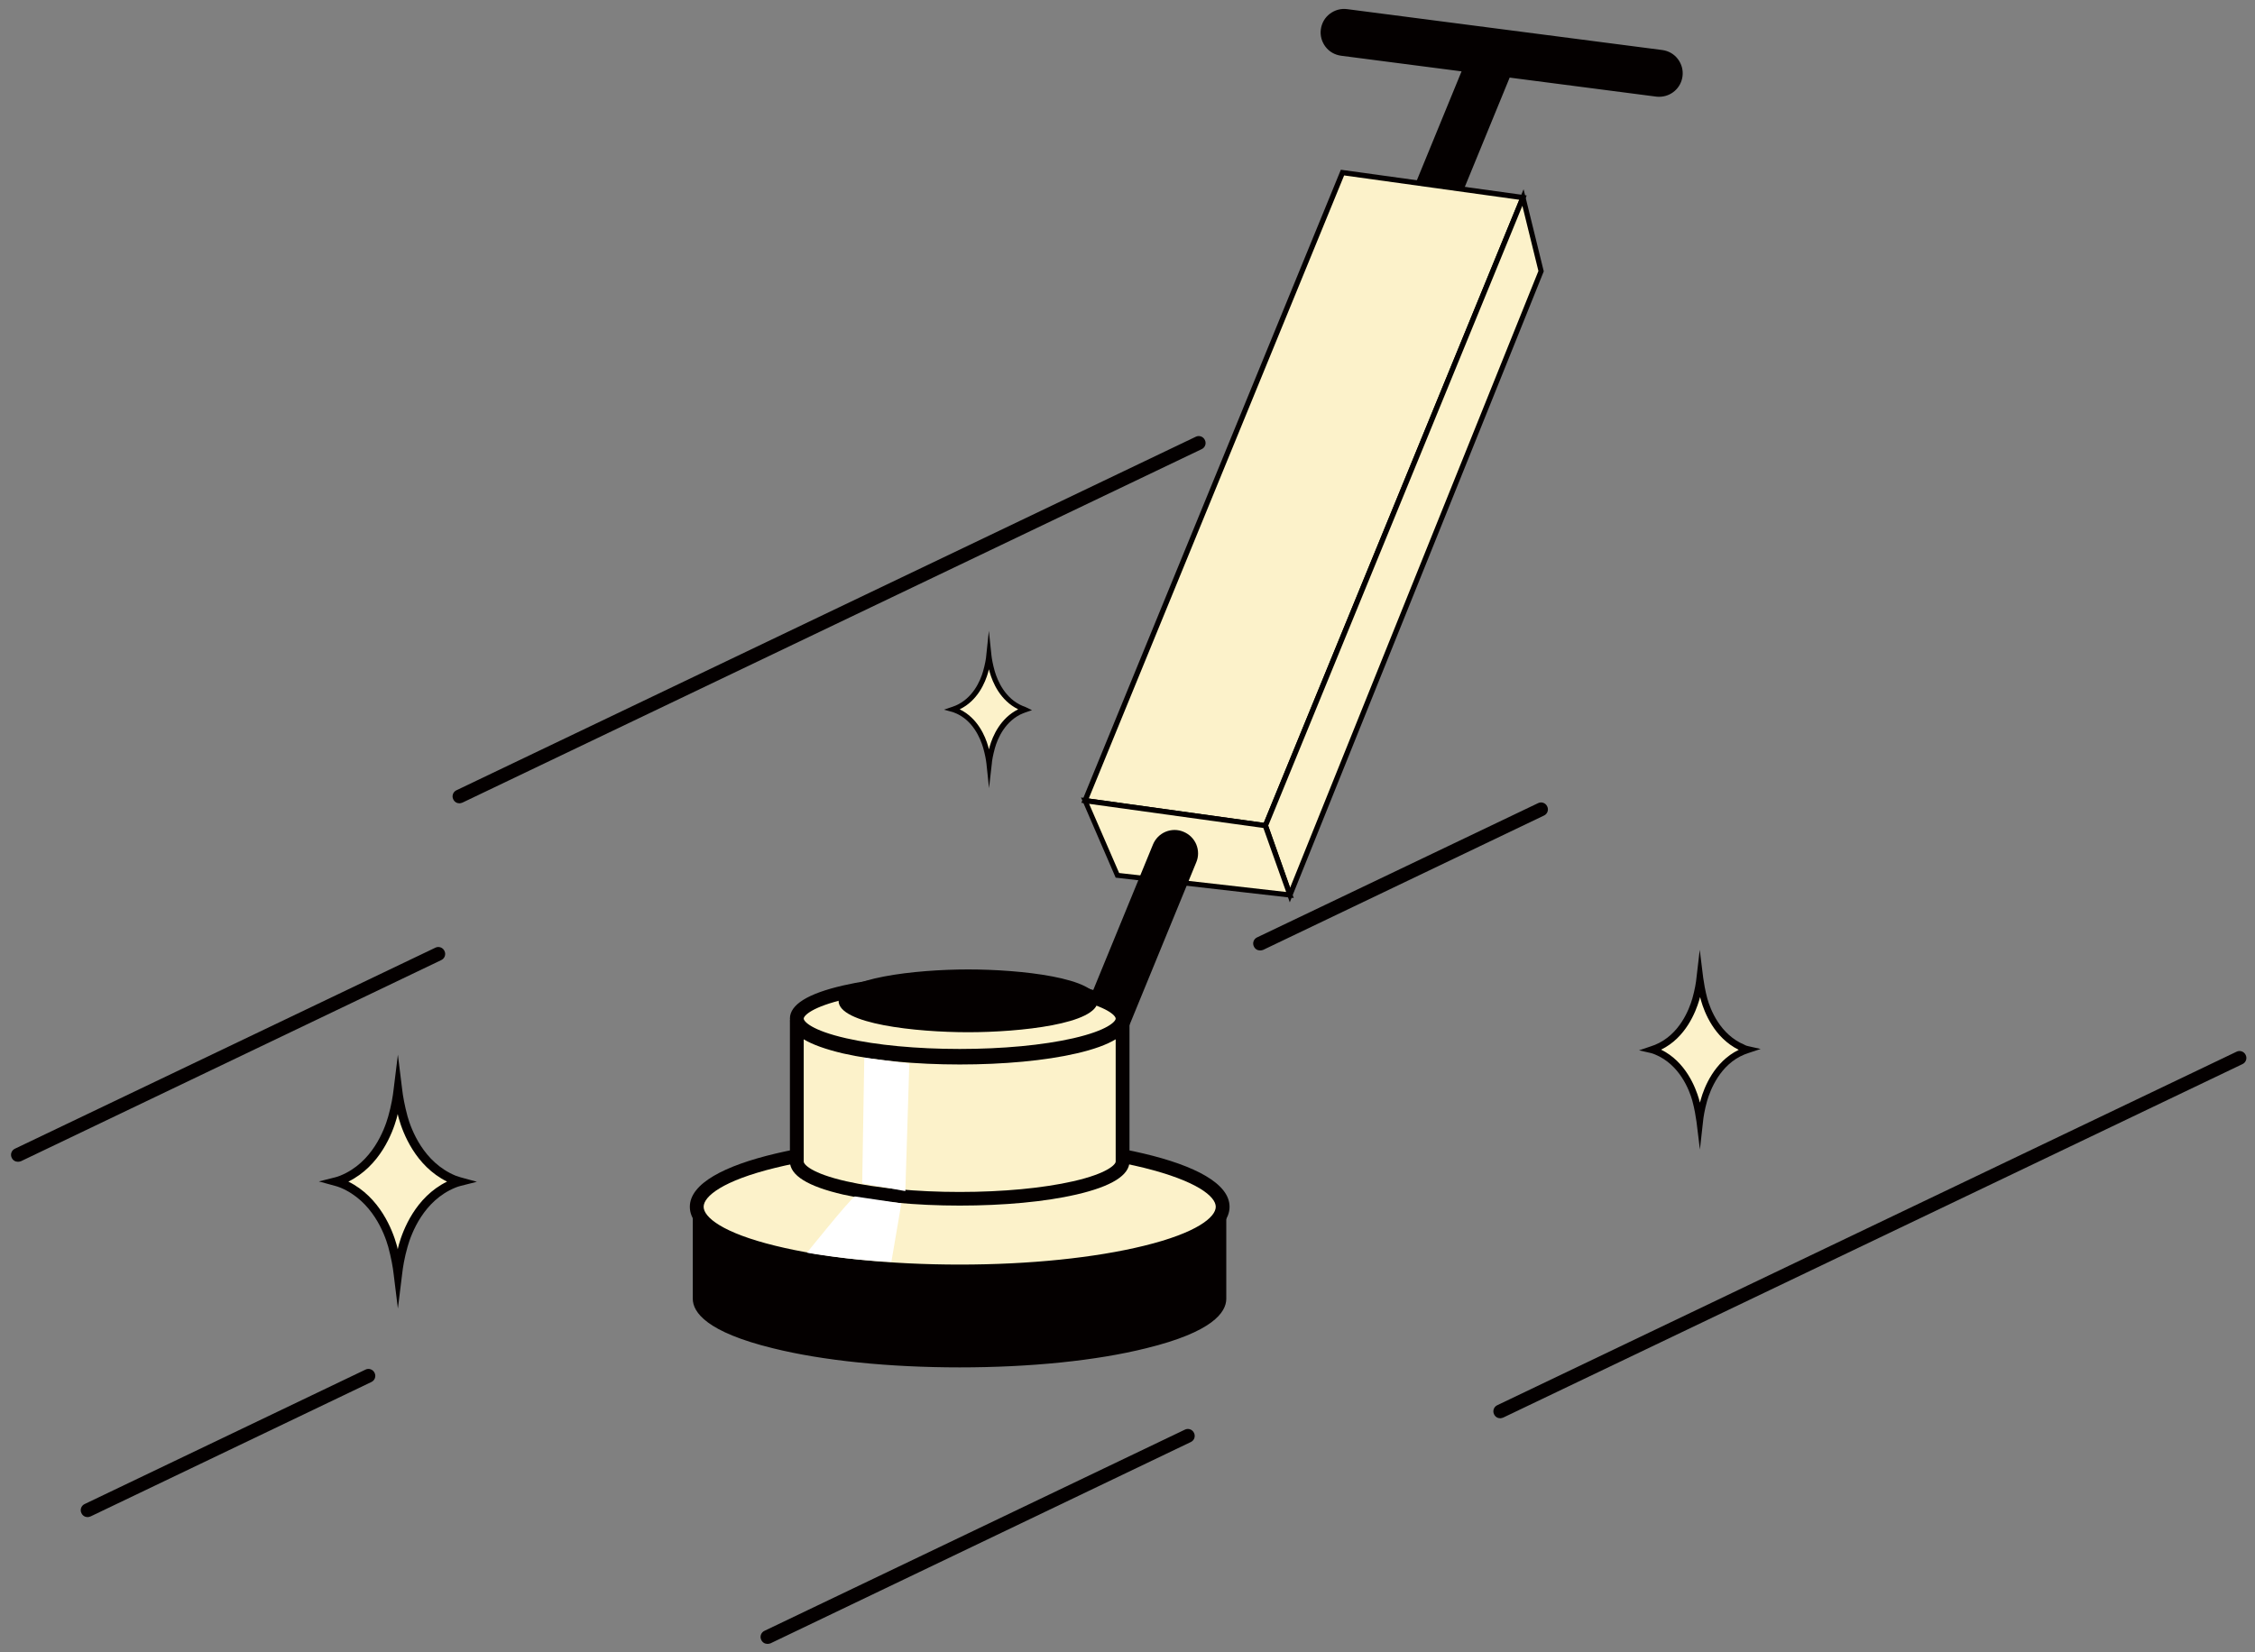
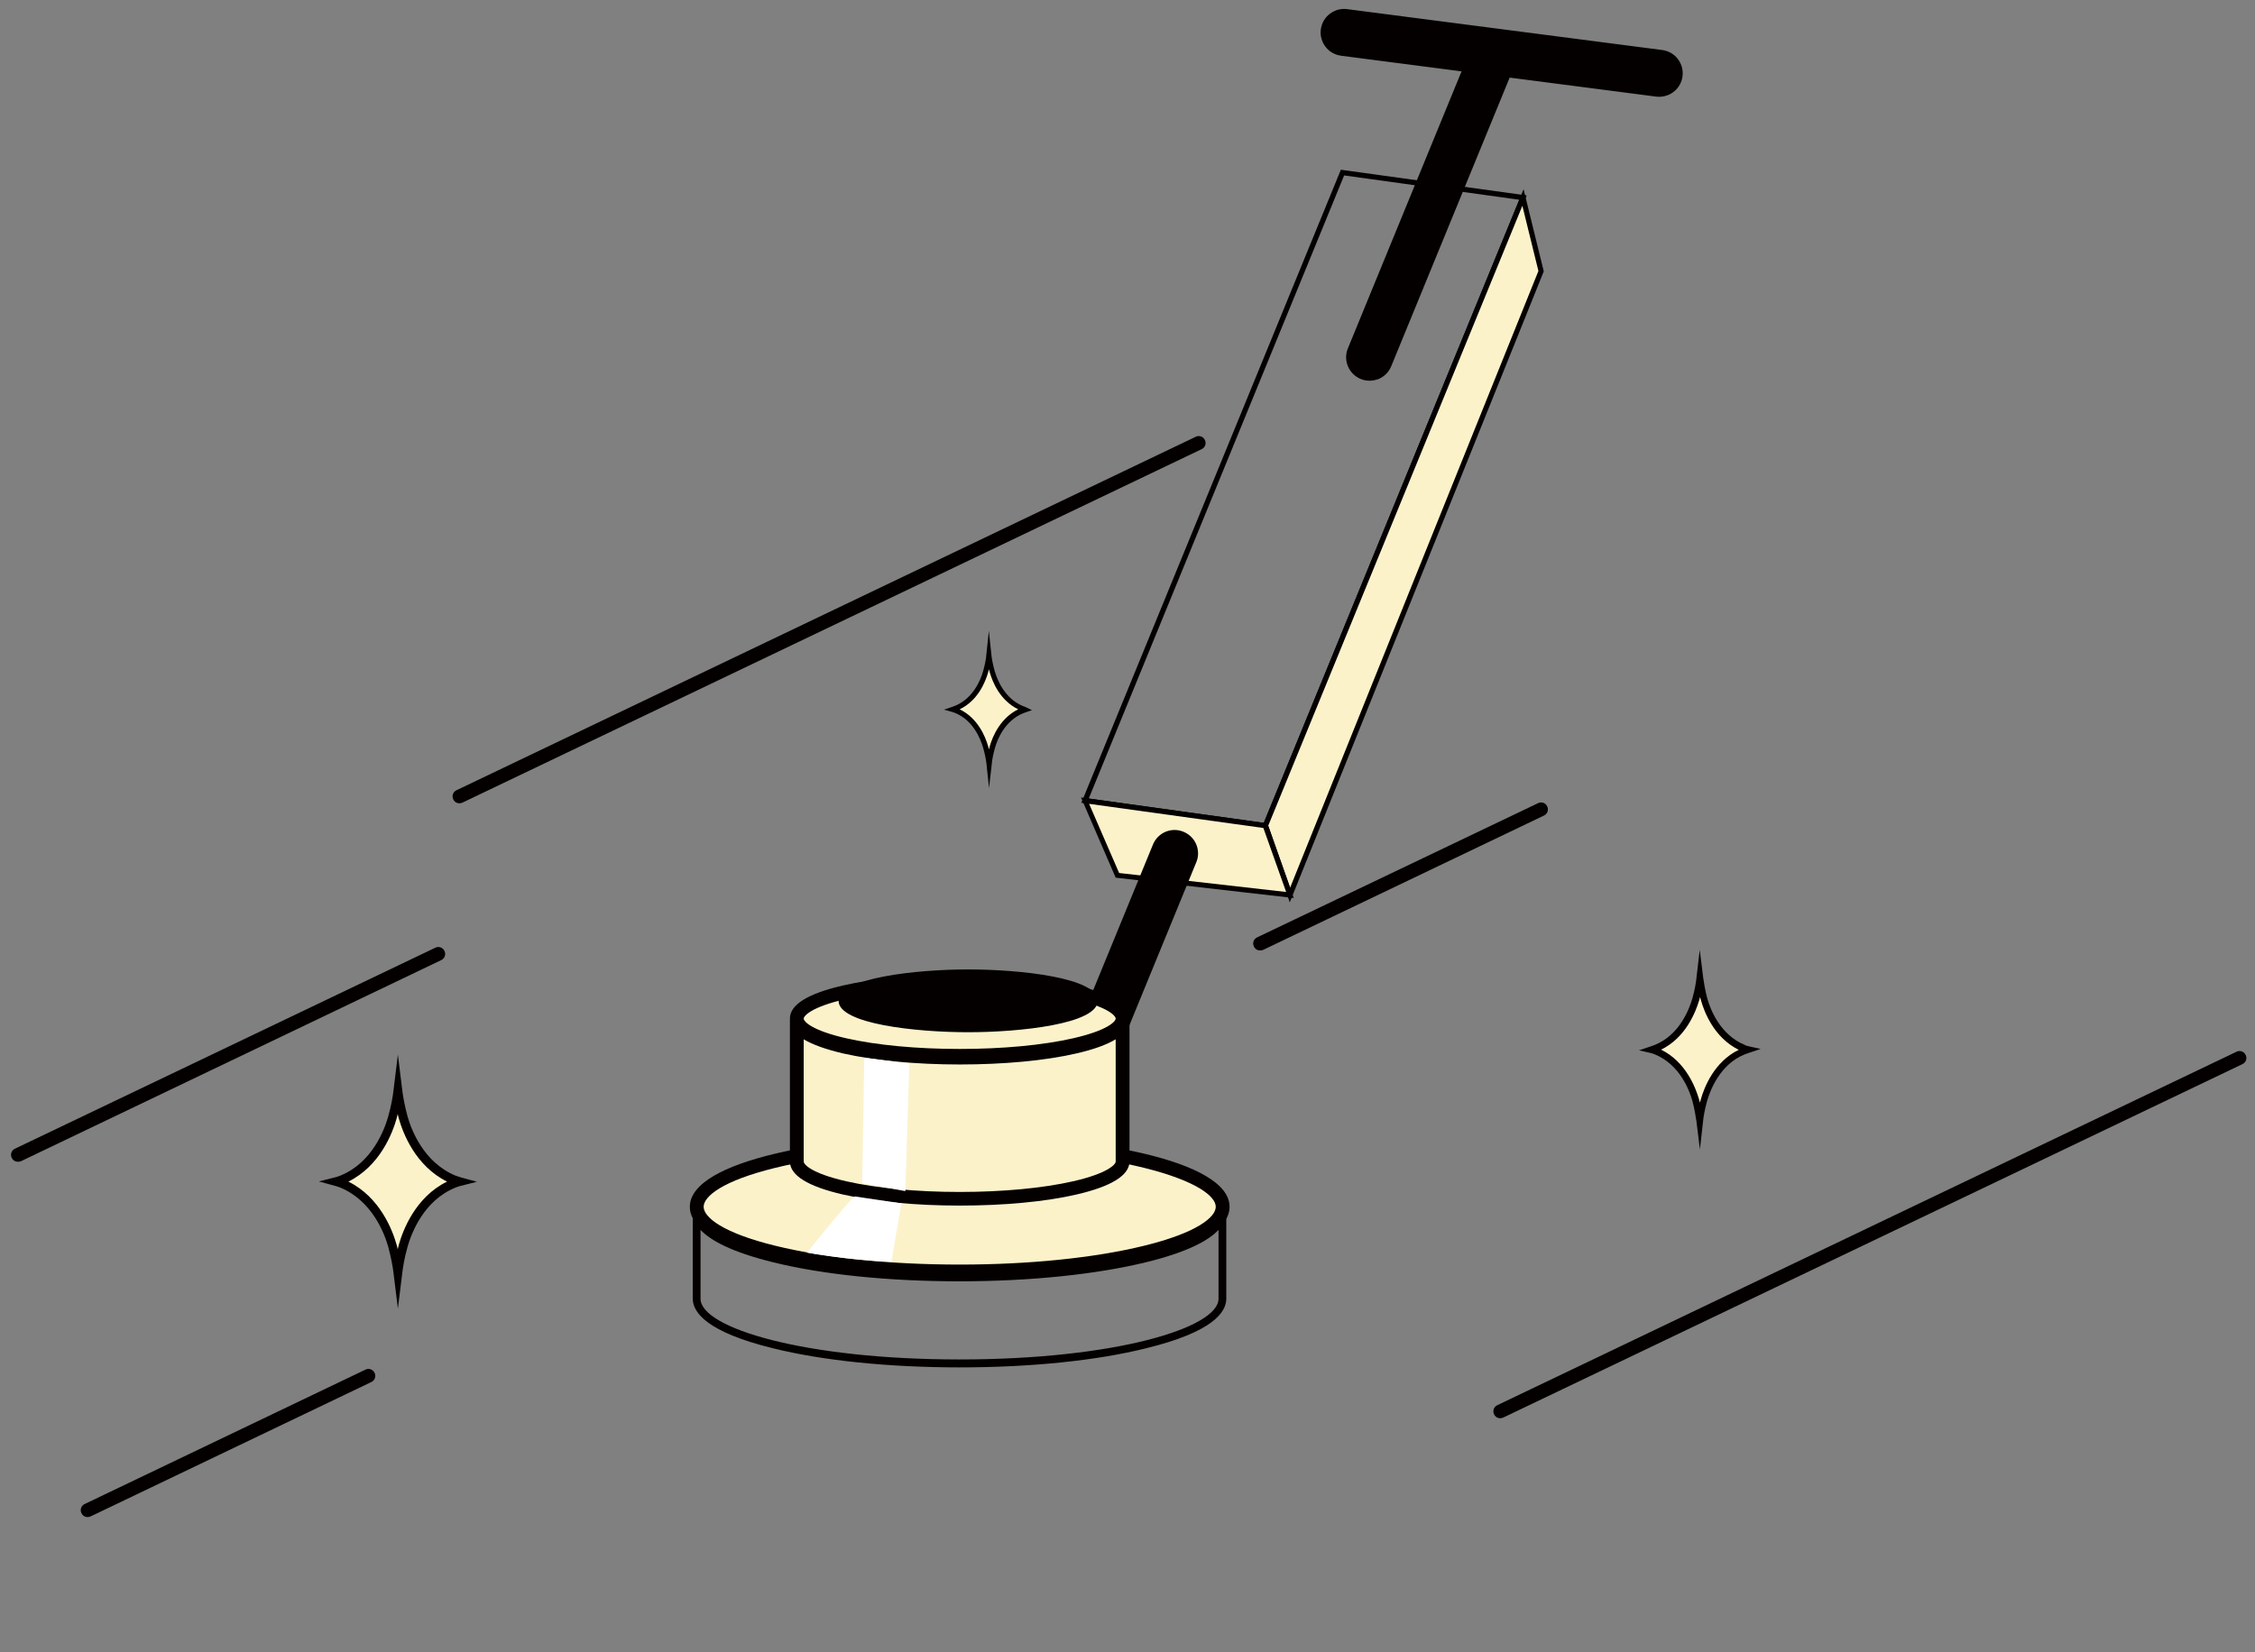
<svg xmlns="http://www.w3.org/2000/svg" version="1.1" id="レイヤー_1" x="0px" y="0px" viewBox="0 0 1306.9 957.7" style="enable-background:new 0 0 1306.9 957.7;" xml:space="preserve">
  <rect x="0" y="0" width="1306.9" height="957.7" fill="#808080" stroke="none" />
  <style type="text/css">
	.st0{fill:#FCF2CA;}
	.st1{fill:#040000;}
	.st2{fill:#FFFFFF;}
</style>
  <g>
    <g>
      <path class="st0" d="M1010.5,607.6c-12.8-5.3-19.8-17.6-22.8-28.1c-1.5-5.3-2.2-10-2.5-12.4c-0.3,2.5-1,7.1-2.5,12.4    c-3,10.5-10,22.8-22.8,28.1c-0.8,0.3-1.7,0.6-2.6,0.9c0.9,0.2,1.7,0.5,2.6,0.9c12.8,5.3,19.8,17.6,22.8,28.1    c1.5,5.3,2.2,10,2.5,12.4c0.3-2.5,1-7.1,2.5-12.4c3-10.5,10-22.9,22.8-28.1c0.8-0.3,1.7-0.6,2.6-0.9    C1012.2,608.3,1011.3,608,1010.5,607.6z" />
      <path class="st1" d="M985.2,666.4l-2-16.2c-0.4-2.8-1.1-7.3-2.4-12.1c-1.7-6.1-7.3-20.9-21.6-26.8c-0.9-0.4-1.6-0.6-2.3-0.8    l-7-1.6l6.8-2.3c0.9-0.3,1.8-0.6,2.5-0.9c14.3-5.9,19.8-20.7,21.6-26.8c1.5-5.3,2.2-9.8,2.4-12.1l1.9-16.2l2,16.2    c0.4,2.8,1.1,7.3,2.4,12.1c1.7,6.1,7.3,20.9,21.6,26.8l0.1,0.1c0.6,0.3,1.4,0.6,2.1,0.7l7.1,1.6l-6.9,2.3    c-0.9,0.3-1.8,0.6-2.5,0.9c-14.2,5.8-19.8,20.7-21.6,26.8c-1.5,5.3-2.2,9.8-2.4,12.1L985.2,666.4z M962.7,608.5    c14.4,7.1,20,22.1,21.9,28.5c0.2,0.7,0.4,1.4,0.6,2.2c0.2-0.7,0.4-1.4,0.6-2.1c1.8-6.4,7.5-21.5,21.9-28.5    c-14.4-7.1-20-22.1-21.8-28.4c-0.2-0.7-0.4-1.4-0.6-2.2c-0.2,0.7-0.4,1.4-0.6,2.1C982.8,586.4,977.1,601.5,962.7,608.5z" />
    </g>
    <g>
      <path class="st0" d="M592.3,410.5c-9.7-4-14.9-13.3-17.2-21.2c-1.1-4-1.7-7.5-1.9-9.4c-0.2,1.9-0.8,5.3-1.9,9.4    c-2.3,7.9-7.5,17.2-17.2,21.2c-0.6,0.3-1.3,0.5-1.9,0.7c0.7,0.2,1.3,0.4,1.9,0.7c9.7,4,14.9,13.3,17.2,21.2c1.1,4,1.7,7.5,1.9,9.4    c0.2-1.9,0.8-5.3,1.9-9.4c2.3-7.9,7.5-17.2,17.2-21.2c0.6-0.3,1.3-0.5,1.9-0.7C593.6,410.9,592.9,410.7,592.3,410.5z" />
      <path class="st1" d="M573.2,456.9l-1.5-14.2c-0.2-1.9-0.8-5.3-1.9-9.2c-1.7-5.7-6-16-16.3-20.2l-0.1,0c-0.5-0.3-1-0.4-1.6-0.6    l-4.7-1.3l5-1.7c0.5-0.2,0.9-0.3,1.3-0.5l0.1,0c10.3-4.3,14.7-14.5,16.3-20.2c1.1-4,1.7-7.3,1.8-9.1l1.5-14.2l1.5,14.2    c0.2,1.9,0.8,5.3,1.9,9.2c1.7,5.7,6,15.9,16.3,20.2l0.3,0.1c0.5,0.2,1.2,0.4,1.7,0.7l3.3,1.6l-3.8,1.3c-0.5,0.2-0.9,0.3-1.3,0.5    l-0.1,0c-10.3,4.3-14.7,14.5-16.3,20.2c-1.1,4-1.7,7.3-1.8,9.1L573.2,456.9z M556.2,411.2c10.4,5.1,14.8,15.5,16.5,21.5    c0.2,0.6,0.3,1.2,0.5,1.7c0.1-0.5,0.3-1.1,0.4-1.7c1.7-6,6.2-16.4,16.5-21.5c-10.4-5.1-14.8-15.5-16.5-21.5    c-0.2-0.6-0.3-1.2-0.5-1.7c-0.1,0.5-0.3,1.1-0.4,1.7C571,395.7,566.6,406.2,556.2,411.2z" />
    </g>
    <g>
      <path class="st0" d="M263,683.8c-16.4-6.8-25.4-22.5-29.2-36c-1.9-6.8-2.8-12.7-3.2-15.9c-0.4,3.2-1.3,9.1-3.2,15.9    c-3.8,13.5-12.8,29.3-29.2,36c-1.1,0.4-2.1,0.8-3.3,1.1c1.1,0.3,2.2,0.7,3.3,1.1c16.4,6.8,25.4,22.5,29.2,36    c1.9,6.8,2.8,12.7,3.2,15.9c0.4-3.2,1.3-9.1,3.2-15.9c3.8-13.5,12.8-29.3,29.2-36c1.1-0.4,2.1-0.8,3.3-1.1    C265.2,684.6,264.1,684.2,263,683.8z" />
      <path class="st1" d="M230.6,758.6l-2.5-20.3c-0.4-3.6-1.4-9.2-3.1-15.5c-2.2-7.8-9.3-26.6-27.7-34.3c-1.1-0.4-2.1-0.8-3-1    l-9.5-2.6l9.5-2.4c0.9-0.2,1.6-0.5,2.5-0.8l0.5-0.2c18.4-7.5,25.5-26.5,27.7-34.3c1.8-6.3,2.7-11.9,3.1-15.5l2.5-20.3l2.5,20.3    c0.4,3.6,1.4,9.2,3.1,15.5c2.2,7.8,9.3,26.6,27.7,34.3c1.1,0.4,2.1,0.7,3,1l9.5,2.6l-9.5,2.4c-0.9,0.2-1.6,0.5-2.5,0.8l-0.5,0.2    c-18.4,7.5-25.5,26.5-27.7,34.3c-1.8,6.3-2.7,11.9-3.1,15.5L230.6,758.6z M201.9,685c18.4,9.1,25.6,28.3,27.9,36.4    c0.3,0.9,0.5,1.9,0.7,2.8c0.2-0.9,0.5-1.8,0.7-2.8c2.3-8.1,9.5-27.4,27.9-36.4c-18.4-9.1-25.6-28.3-27.9-36.4    c-0.3-0.9-0.5-1.9-0.7-2.8c-0.2,0.9-0.5,1.8-0.7,2.8C227.5,656.7,220.3,675.9,201.9,685z" />
    </g>
    <path class="st1" d="M266.3,465.7c-1.5,0-2.9-0.8-3.6-2.3c-1-2-0.1-4.4,1.9-5.3l428.4-204.9c2-1,4.4-0.1,5.3,1.9   c1,2,0.1,4.4-1.9,5.3L268,465.3C267.4,465.5,266.8,465.7,266.3,465.7z" />
    <path class="st1" d="M869.5,822.2c-1.5,0-2.9-0.8-3.6-2.3c-1-2-0.1-4.4,1.9-5.3l428.4-204.9c2-1,4.4-0.1,5.3,1.9   c1,2,0.1,4.4-1.9,5.3L871.2,821.8C870.6,822,870,822.2,869.5,822.2z" />
    <path class="st1" d="M10.4,673.5c-1.5,0-2.9-0.8-3.6-2.3c-1-2-0.1-4.4,1.9-5.3l243.6-116.5c2-1,4.4-0.1,5.3,1.9   c1,2,0.1,4.4-1.9,5.3L12.1,673.2C11.5,673.4,10.9,673.5,10.4,673.5z" />
-     <path class="st1" d="M444.8,953c-1.5,0-2.9-0.8-3.6-2.3c-1-2-0.1-4.4,1.9-5.3l243.6-116.6c2-1,4.4-0.1,5.3,1.9c1,2,0.1,4.4-1.9,5.3   L446.5,952.7C445.9,952.9,445.3,953,444.8,953z" />
    <path class="st1" d="M730.3,551c-1.5,0-2.9-0.8-3.6-2.3c-1-2-0.1-4.4,1.9-5.3l162.8-77.8c2-1,4.4-0.1,5.3,1.9c1,2,0.1,4.4-1.9,5.3   L732,550.7C731.4,550.9,730.8,551,730.3,551z" />
    <path class="st1" d="M50.8,879.5c-1.5,0-2.9-0.8-3.6-2.3c-1-2-0.1-4.4,1.9-5.3L211.8,794c2-1,4.4-0.1,5.3,1.9c1,2,0.1,4.4-1.9,5.3   L52.5,879.1C51.9,879.3,51.3,879.5,50.8,879.5z" />
    <g>
      <g>
        <path class="st1" d="M963.1,31.2c6.2,0.8,10.6,6.5,9.8,12.7l0,0c-0.8,6.2-6.5,10.6-12.7,9.8L777.5,30c-6.2-0.8-10.6-6.5-9.8-12.7     l0,0c0.8-6.2,6.5-10.6,12.7-9.8L963.1,31.2z" />
        <path class="st1" d="M961.6,56.1c-0.6,0-1.2,0-1.8-0.1L777.2,32.3c-3.6-0.5-6.8-2.3-9-5.2c-2.2-2.9-3.2-6.5-2.7-10.1     c0.5-3.6,2.3-6.8,5.2-9c2.9-2.2,6.5-3.2,10.1-2.7L963.4,29c3.6,0.5,6.8,2.3,9,5.2c2.2,2.9,3.2,6.5,2.7,10.1     C974.2,51.1,968.4,56.1,961.6,56.1z M778.9,9.7c-2,0-3.9,0.7-5.5,1.9c-1.9,1.5-3.2,3.6-3.5,6c-0.3,2.4,0.3,4.8,1.8,6.7     s3.6,3.1,6,3.5l182.7,23.7c2.4,0.3,4.8-0.3,6.7-1.8s3.2-3.6,3.5-6c0.3-2.4-0.3-4.8-1.8-6.7s-3.6-3.1-6-3.5l0,0L780.1,9.8     C779.7,9.8,779.3,9.7,778.9,9.7z" />
      </g>
      <g>
        <path class="st1" d="M804.3,211.3c-2.4,5.8-9,8.6-14.8,6.2l0,0c-5.8-2.4-8.6-9-6.2-14.8l69.9-170.4c2.4-5.8,9-8.6,14.8-6.2l0,0     c5.8,2.4,8.6,9,6.2,14.8L804.3,211.3z" />
        <path class="st1" d="M793.8,220.7c-1.8,0-3.5-0.3-5.2-1c-7-2.9-10.3-10.9-7.4-17.8l69.9-170.4c1.4-3.4,4-6,7.3-7.4     c3.4-1.4,7.1-1.4,10.4,0c7,2.9,10.3,10.9,7.4,17.8l-69.9,170.4c-1.4,3.4-4,6-7.3,7.4C797.3,220.3,795.5,220.7,793.8,220.7z      M863.7,27.6c-1.2,0-2.4,0.2-3.5,0.7c-2.2,0.9-4,2.7-4.9,4.9l-69.9,170.4c-1.9,4.6,0.3,9.9,5,11.8c2.2,0.9,4.7,0.9,6.9,0     c2.2-0.9,4-2.7,4.9-4.9l69.9-170.4c1.9-4.6-0.3-9.9-5-11.8C866,27.8,864.8,27.6,863.7,27.6z" />
      </g>
      <g>
-         <polygon class="st0" points="733.4,478.6 628.9,464.1 778.1,100 882.7,114.5    " />
        <path class="st1" d="M734.3,480.3l-107.6-14.9l150.4-367l107.7,14.9l-0.7,1.8L734.3,480.3z M631,462.9L732.4,477l148.1-361.2     L779,101.7L631,462.9z" />
      </g>
      <g>
        <polygon class="st0" points="733.4,478.6 882.7,114.5 893.2,157.2 747.6,518.8    " />
-         <path class="st1" d="M747.5,523.1l-15.7-44.5L883,109.7l11.7,47.6L747.5,523.1z M735,478.7l12.7,35.9l143.9-357.5l-9.3-37.8     L735,478.7z" />
+         <path class="st1" d="M747.5,523.1l-15.7-44.5L883,109.7l11.7,47.6L747.5,523.1z M735,478.7l12.7,35.9l143.9-357.5l-9.3-37.8     L735,478.7" />
      </g>
      <g>
        <polygon class="st0" points="628.9,464.1 647.6,507.4 747.6,518.8 733.4,478.6    " />
        <path class="st1" d="M749.8,520.6l-103.2-11.8l-20.1-46.5l108,15L749.8,520.6z M648.6,506.1l96.8,11L732.2,480l-101-14     L648.6,506.1z" />
      </g>
      <g>
        <path class="st1" d="M621.4,669.3c-2.4,5.8-9,8.6-14.8,6.2l0,0c-5.8-2.4-8.6-9-6.2-14.8l69.9-170.4c2.4-5.8,9-8.6,14.8-6.2l0,0     c5.8,2.4,8.6,9,6.2,14.8L621.4,669.3z" />
        <path class="st1" d="M610.9,678.7c-1.8,0-3.5-0.3-5.2-1c-3.4-1.4-6-4-7.4-7.3c-1.4-3.4-1.4-7.1,0-10.4l69.9-170.4     c1.4-3.4,4-6,7.3-7.4c3.4-1.4,7.1-1.4,10.4,0c3.4,1.4,6,4,7.4,7.3c1.4,3.4,1.4,7.1,0,10.4l-69.9,170.4c-1.4,3.4-4,6-7.3,7.4     C614.4,678.3,612.6,678.7,610.9,678.7z M680.8,485.6c-1.2,0-2.4,0.2-3.5,0.7c-2.2,0.9-4,2.7-4.9,4.9l-69.9,170.4     c-0.9,2.2-0.9,4.7,0,6.9c0.9,2.2,2.7,4,4.9,4.9c2.2,0.9,4.7,0.9,6.9,0c2.2-0.9,4-2.7,4.9-4.9l69.9-170.4c0.9-2.2,0.9-4.7,0-6.9     c-0.9-2.2-2.7-4-4.9-4.9C683.1,485.8,681.9,485.6,680.8,485.6z" />
      </g>
      <g>
-         <path class="st1" d="M708.6,702.9c0,20.7-68.2,37.5-152.4,37.5c-84.2,0-152.4-16.8-152.4-37.5v50c0,20.7,68.2,37.5,152.4,37.5     c84.2,0,152.4-16.8,152.4-37.5V702.9z" />
        <path class="st1" d="M556.2,792.7c-40.9,0-79.4-3.9-108.3-11.1c-38.3-9.4-46.4-20.8-46.4-28.7v-50h4.5c0,17,60.3,35.2,150.1,35.2     c89.8,0,150.1-18.2,150.1-35.2h4.5v50c0,7.9-8,19.3-46.4,28.7C635.5,788.8,597.1,792.7,556.2,792.7z M406,713v39.9     c0,17,60.3,35.2,150.1,35.2c89.8,0,150.1-18.2,150.1-35.2V713c-5.7,6.1-17.8,12.8-41.8,18.7c-29,7.1-67.4,11.1-108.3,11.1     s-79.4-3.9-108.3-11.1C423.9,725.8,411.8,719.1,406,713z" />
      </g>
      <g>
        <ellipse class="st0" cx="556.2" cy="699.6" rx="152.4" ry="37.5" />
        <path class="st1" d="M556.2,741.1c-75.8,0-156.4-14.5-156.4-41.5s80.6-41.5,156.4-41.5c75.8,0,156.4,14.5,156.4,41.5     S632,741.1,556.2,741.1z M556.2,666.1c-40.4,0-78.3,3.9-106.8,10.9c-30.7,7.5-41.6,16.6-41.6,22.6s10.9,15.1,41.6,22.6     c28.5,7,66.4,10.9,106.8,10.9s78.3-3.9,106.8-10.9c30.7-7.5,41.6-16.6,41.6-22.6S693.6,684.6,663,677     C634.5,670,596.6,666.1,556.2,666.1z" />
      </g>
      <g>
        <path class="st0" d="M650.6,591.4c0,11.9-42.3,21.6-94.4,21.6s-94.4-9.7-94.4-21.6v81.9c0,11.9,42.3,21.6,94.4,21.6     s94.4-9.7,94.4-21.6V591.4z" />
        <path class="st1" d="M556.2,698.9c-25.5,0-49.5-2.3-67.6-6.4c-20.4-4.7-30.8-11.1-30.8-19.2v-81.9h8c0,1.6,4.4,6.8,24.6,11.4     c17.6,4,40.9,6.2,65.8,6.2s48.3-2.2,65.8-6.2c20.1-4.6,24.6-9.8,24.6-11.4h8v81.9c0,8-10.4,14.5-30.8,19.2     C605.7,696.7,581.6,698.9,556.2,698.9z M465.8,602.5v70.9c0,1.6,4.4,6.8,24.6,11.4c17.6,4,40.9,6.2,65.8,6.2s48.3-2.2,65.8-6.2     c20.1-4.6,24.6-9.8,24.6-11.4v-70.9c-5.1,3.1-12.7,5.9-22.8,8.2c-18.1,4.2-42.2,6.4-67.6,6.4s-49.5-2.3-67.6-6.4     C478.5,608.3,470.9,605.6,465.8,602.5z" />
      </g>
      <g>
        <path class="st0" d="M650.6,590.5c0,11.9-42.3,21.6-94.4,21.6s-94.4-9.7-94.4-21.6c0-11.9,42.3-21.6,94.4-21.6     C608.3,568.9,650.6,578.5,650.6,590.5z" />
        <path class="st1" d="M556.2,616.1c-25.5,0-49.5-2.3-67.6-6.4c-20.4-4.7-30.8-11.1-30.8-19.2s10.4-14.5,30.8-19.2     c18.1-4.2,42.2-6.4,67.6-6.4c25.5,0,49.5,2.3,67.6,6.4c20.4,4.7,30.8,11.1,30.8,19.2c0,8-10.4,14.5-30.8,19.2     C605.7,613.9,581.6,616.1,556.2,616.1z M556.2,572.9c-24.9,0-48.3,2.2-65.8,6.2c-20.1,4.6-24.6,9.8-24.6,11.4s4.4,6.8,24.6,11.4     c17.6,4,40.9,6.2,65.8,6.2s48.3-2.2,65.8-6.2c20.1-4.6,24.6-9.8,24.6-11.4c0-1.6-4.4-6.8-24.6-11.4     C604.5,575.2,581.1,572.9,556.2,572.9z" />
      </g>
      <g>
        <ellipse class="st1" cx="561.1" cy="580.2" rx="72.8" ry="15.9" />
        <path class="st1" d="M561.1,598.4c-30.2,0-75.1-4.8-75.1-18.2c0-13.3,44.9-18.2,75.1-18.2s75.1,4.8,75.1,18.2     C636.1,593.6,591.2,598.4,561.1,598.4z M561.1,566.6c-43.1,0-70.5,8.1-70.5,13.6s27.5,13.6,70.5,13.6s70.5-8.1,70.5-13.6     S604.1,566.6,561.1,566.6z" />
      </g>
      <polygon class="st2" points="500.9,613.2 499.7,686 524.7,690.5 527,616.6   " />
      <path class="st2" d="M495.4,693.6c-3.4,2.3-27.7,32.6-27.7,32.6s23.2,4.3,48.9,5.3l5.8-33.9L495.4,693.6z" />
    </g>
  </g>
</svg>